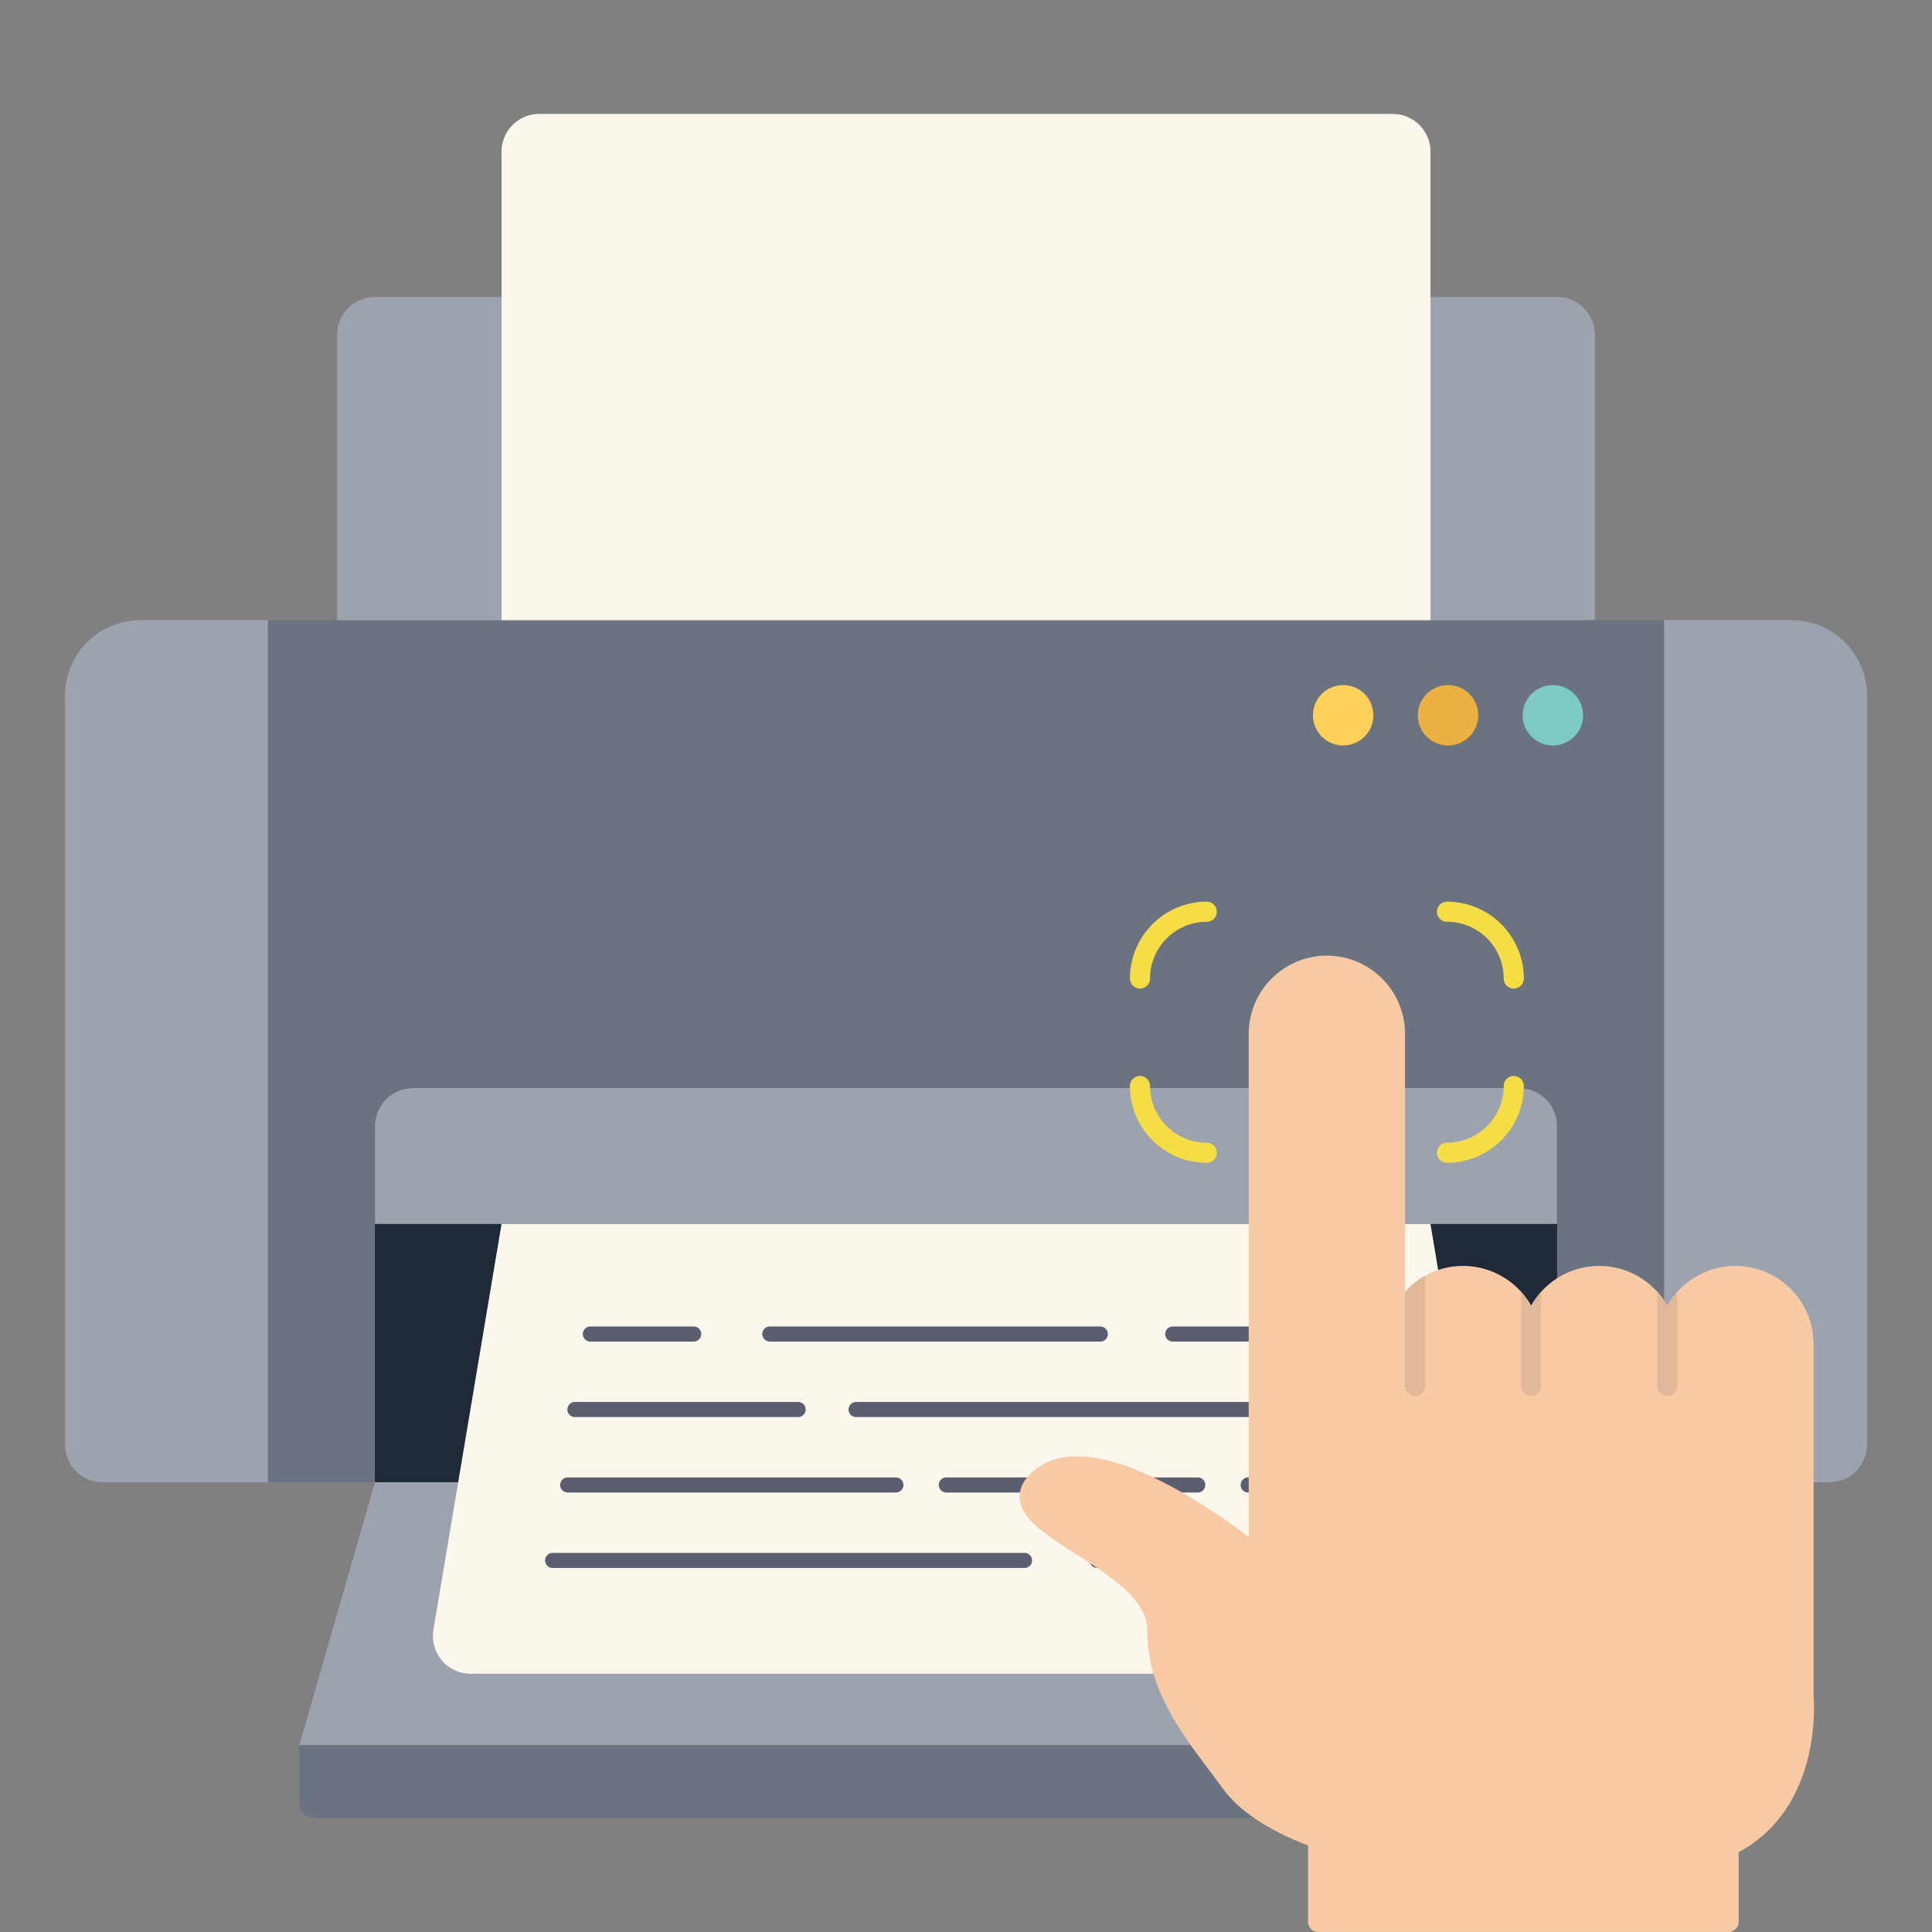
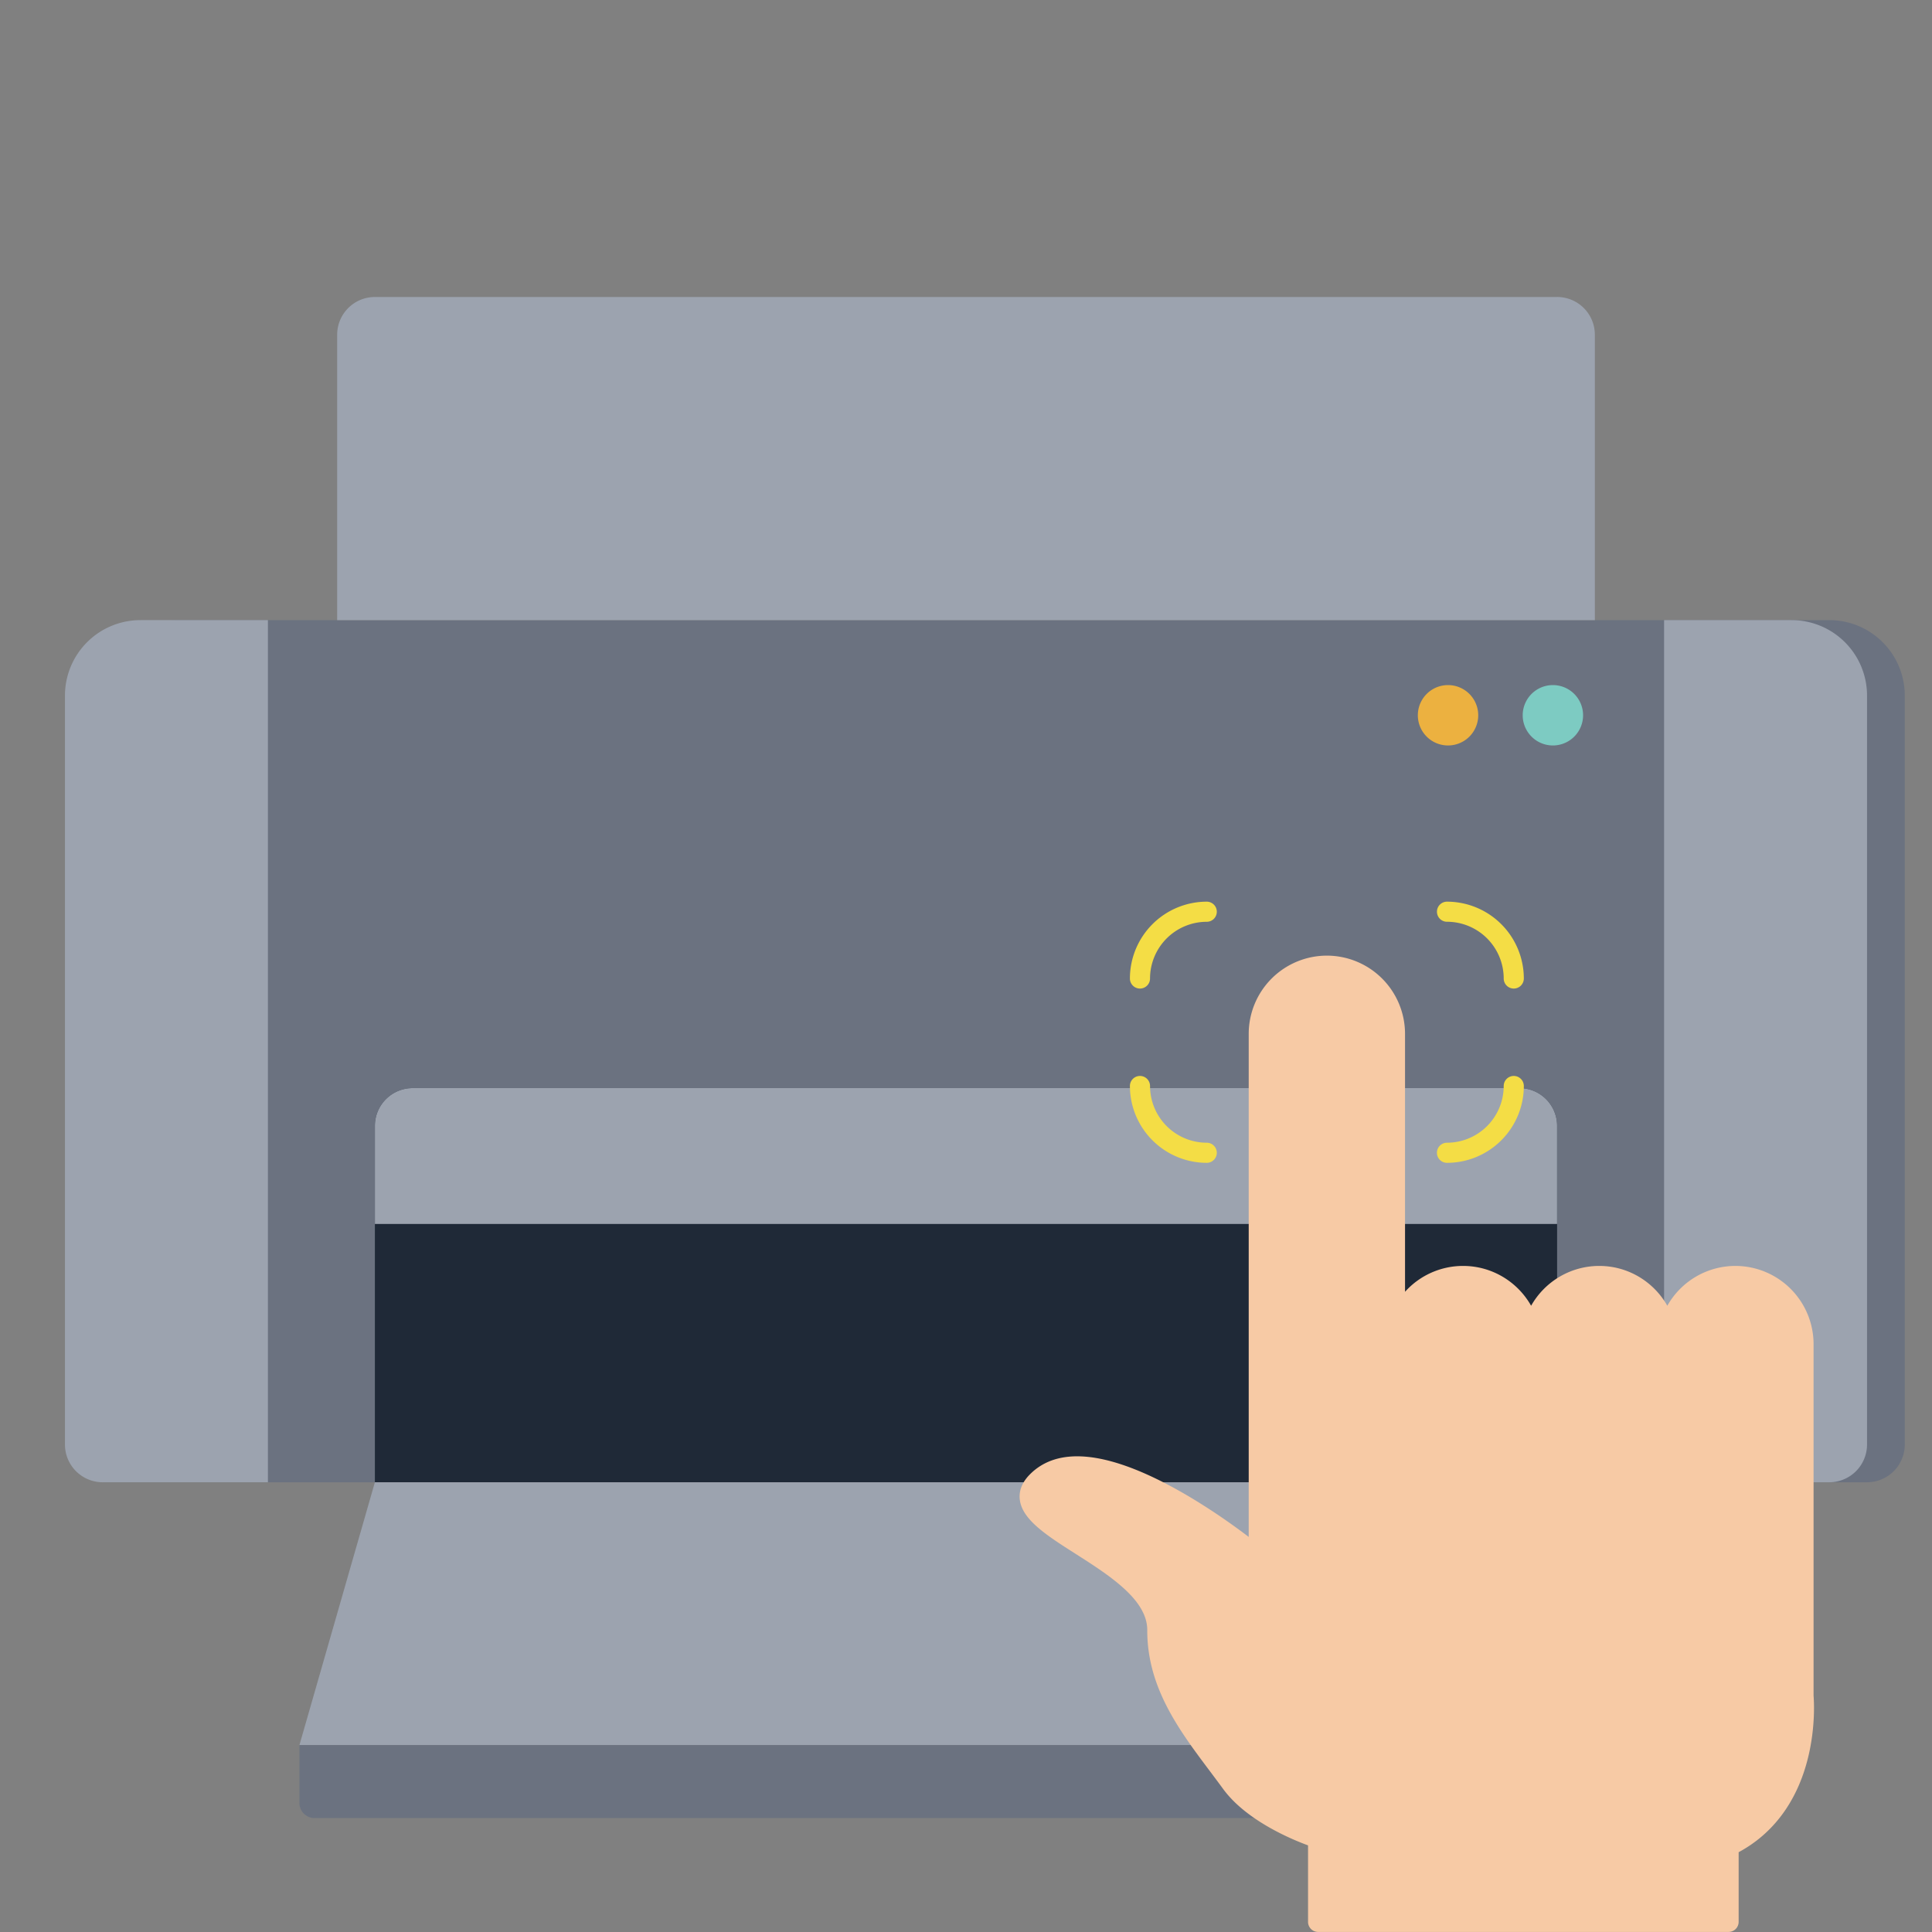
<svg xmlns="http://www.w3.org/2000/svg" width="120" height="120" fill="none" viewBox="0 0 120 120">
  <rect x="0" y="0" width="120" height="120" fill="#808080" stroke="none" />
-   <path fill="#6B7280" d="M113.621 92.066H6.379a2.344 2.344 0 0 1-2.344-2.344V43.204a4.687 4.687 0 0 1 4.688-4.687h102.555a4.687 4.687 0 0 1 4.687 4.687v46.518a2.346 2.346 0 0 1-2.344 2.344Z" />
+   <path fill="#6B7280" d="M113.621 92.066H6.379V43.204a4.687 4.687 0 0 1 4.688-4.687h102.555a4.687 4.687 0 0 1 4.687 4.687v46.518a2.346 2.346 0 0 1-2.344 2.344Z" />
  <path fill="#9CA3AF" d="M8.723 38.517a4.687 4.687 0 0 0-4.688 4.687v46.518a2.344 2.344 0 0 0 2.344 2.344H16.64v-53.55H8.723Zm102.555 0a4.687 4.687 0 0 1 4.687 4.687v46.518a2.346 2.346 0 0 1-2.344 2.344H103.36v-53.55h7.918Zm-14.563-20.07h-73.43a2.344 2.344 0 0 0-2.343 2.343v17.727h78.117V20.79a2.344 2.344 0 0 0-2.344-2.344Z" />
  <path fill="#1F2937" d="M96.715 92.066h-73.43V69.928a2.344 2.344 0 0 1 2.344-2.344H94.37a2.344 2.344 0 0 1 2.344 2.344v22.138Z" />
  <path fill="#9CA3AF" d="M96.715 92.066h-73.43l-4.687 16.325h82.804l-4.687-16.325Z" />
  <path fill="#6B7280" d="M100.465 112.923h-80.93a.937.937 0 0 1-.937-.938v-3.594h82.804v3.594a.936.936 0 0 1-.937.938Z" />
  <path fill="#9CA3AF" d="M96.715 76.022h-73.43v-6.094a2.344 2.344 0 0 1 2.344-2.344H94.37a2.344 2.344 0 0 1 2.344 2.344v6.094Z" />
-   <path fill="#FCF7EC" d="M31.151 9.42v29.097H88.85V9.42a2.344 2.344 0 0 0-2.344-2.344h-53.01a2.344 2.344 0 0 0-2.344 2.344Zm0 66.602-4.23 25.204a2.34 2.34 0 0 0 1.326 2.514c.31.143.646.217.986.217h61.533a2.348 2.348 0 0 0 1.79-.83 2.339 2.339 0 0 0 .522-1.901l-4.23-25.204H31.151Z" />
-   <path fill="#5B5E71" d="M63.633 97.39H34.305a.469.469 0 0 1 0-.937h29.328a.469.469 0 1 1 0 .938Zm22.063 0h-17.52a.469.469 0 1 1 0-.937h17.52a.469.469 0 0 1 0 .938Zm-30.031-4.687H35.242a.469.469 0 0 1 0-.937h20.423a.469.469 0 0 1 0 .937Zm18.75 0H58.8a.469.469 0 1 1 0-.937h15.615a.469.469 0 0 1 0 .937Zm10.343 0H77.55a.469.469 0 1 1 0-.937h7.208a.469.469 0 0 1 0 .937Zm-35.187-4.687H35.71a.469.469 0 0 1 0-.938h13.86a.469.469 0 1 1 0 .938Zm34.718 0H53.175a.469.469 0 1 1 0-.938H84.29a.469.469 0 0 1 0 .938Zm-41.18-4.688h-6.46a.469.469 0 0 1 0-.937h6.46a.469.469 0 0 1 0 .937Zm25.212 0H47.797a.469.469 0 0 1 0-.937h20.524a.469.469 0 1 1 0 .937Zm15.03 0H72.864a.469.469 0 1 1 0-.937h10.489a.469.469 0 0 1 0 .937Z" />
  <path fill="#7DCBC2" d="M96.453 46.302a1.875 1.875 0 1 0 0-3.75 1.875 1.875 0 0 0 0 3.75Z" />
  <path fill="#ECB140" d="M89.94 46.302a1.875 1.875 0 1 0 0-3.75 1.875 1.875 0 0 0 0 3.75Z" />
-   <path fill="#FFD15B" d="M83.428 46.302a1.875 1.875 0 1 0 0-3.75 1.875 1.875 0 0 0 0 3.75Z" />
  <path fill="#F7CAA5" fill-rule="evenodd" d="M77.56 95.461V64.21a4.86 4.86 0 0 1 4.854-4.854 4.86 4.86 0 0 1 4.855 4.854v16.025a4.844 4.844 0 0 1 3.604-1.606c1.81 0 3.395.997 4.228 2.474a4.857 4.857 0 0 1 4.23-2.474c1.812 0 3.395.997 4.229 2.474a4.857 4.857 0 0 1 4.229-2.474 4.86 4.86 0 0 1 4.855 4.853v21.844c.022.26.135 1.92-.351 3.879-.664 2.672-2.148 4.682-4.303 5.839v4.327c0 .346-.28.625-.625.625H81.87a.625.625 0 0 1-.625-.625v-4.751c-1.08-.396-3.861-1.566-5.281-3.514-.259-.355-.53-.715-.791-1.064-1.93-2.568-3.923-5.223-3.915-8.796.005-1.893-2.37-3.407-4.464-4.742-1.78-1.135-3.318-2.117-3.454-3.373-.061-.556.156-1.084.644-1.57 1.705-1.697 4.649-1.441 8.75.759 2.086 1.12 3.92 2.45 4.826 3.141Z" clip-rule="evenodd" />
-   <path fill="#E2B998" fill-rule="evenodd" d="M87.27 78.119v2.116a4.886 4.886 0 0 1 1.246-.995v6.841a.624.624 0 1 1-1.25 0v-7.905c0-.018 0-.038.003-.057Zm7.204 2.112c.24.267.45.558.628.872.175-.31.384-.6.622-.864v5.842a.625.625 0 0 1-1.25 0v-5.85Zm8.459.002c.24.265.45.556.628.87.176-.312.385-.602.622-.865v5.843a.625.625 0 0 1-1.25 0v-5.848Z" clip-rule="evenodd" />
  <path fill="#F4DD45" fill-rule="evenodd" d="M89.876 72.226a.625.625 0 0 1 0-1.25 3.526 3.526 0 0 0 3.522-3.522.625.625 0 0 1 1.25 0 4.778 4.778 0 0 1-4.772 4.772Zm-14.923 0a4.778 4.778 0 0 1-4.772-4.772.625.625 0 0 1 1.25 0 3.526 3.526 0 0 0 3.522 3.522.625.625 0 0 1 0 1.25Zm19.07-10.825a.625.625 0 0 1-.625-.625 3.527 3.527 0 0 0-3.522-3.524.624.624 0 1 1 0-1.248 4.778 4.778 0 0 1 4.772 4.772c0 .345-.28.625-.625.625Zm-23.217 0a.625.625 0 0 1-.625-.625 4.777 4.777 0 0 1 4.772-4.772.624.624 0 1 1 0 1.25 3.526 3.526 0 0 0-3.522 3.522c0 .345-.28.625-.625.625Z" clip-rule="evenodd" />
</svg>